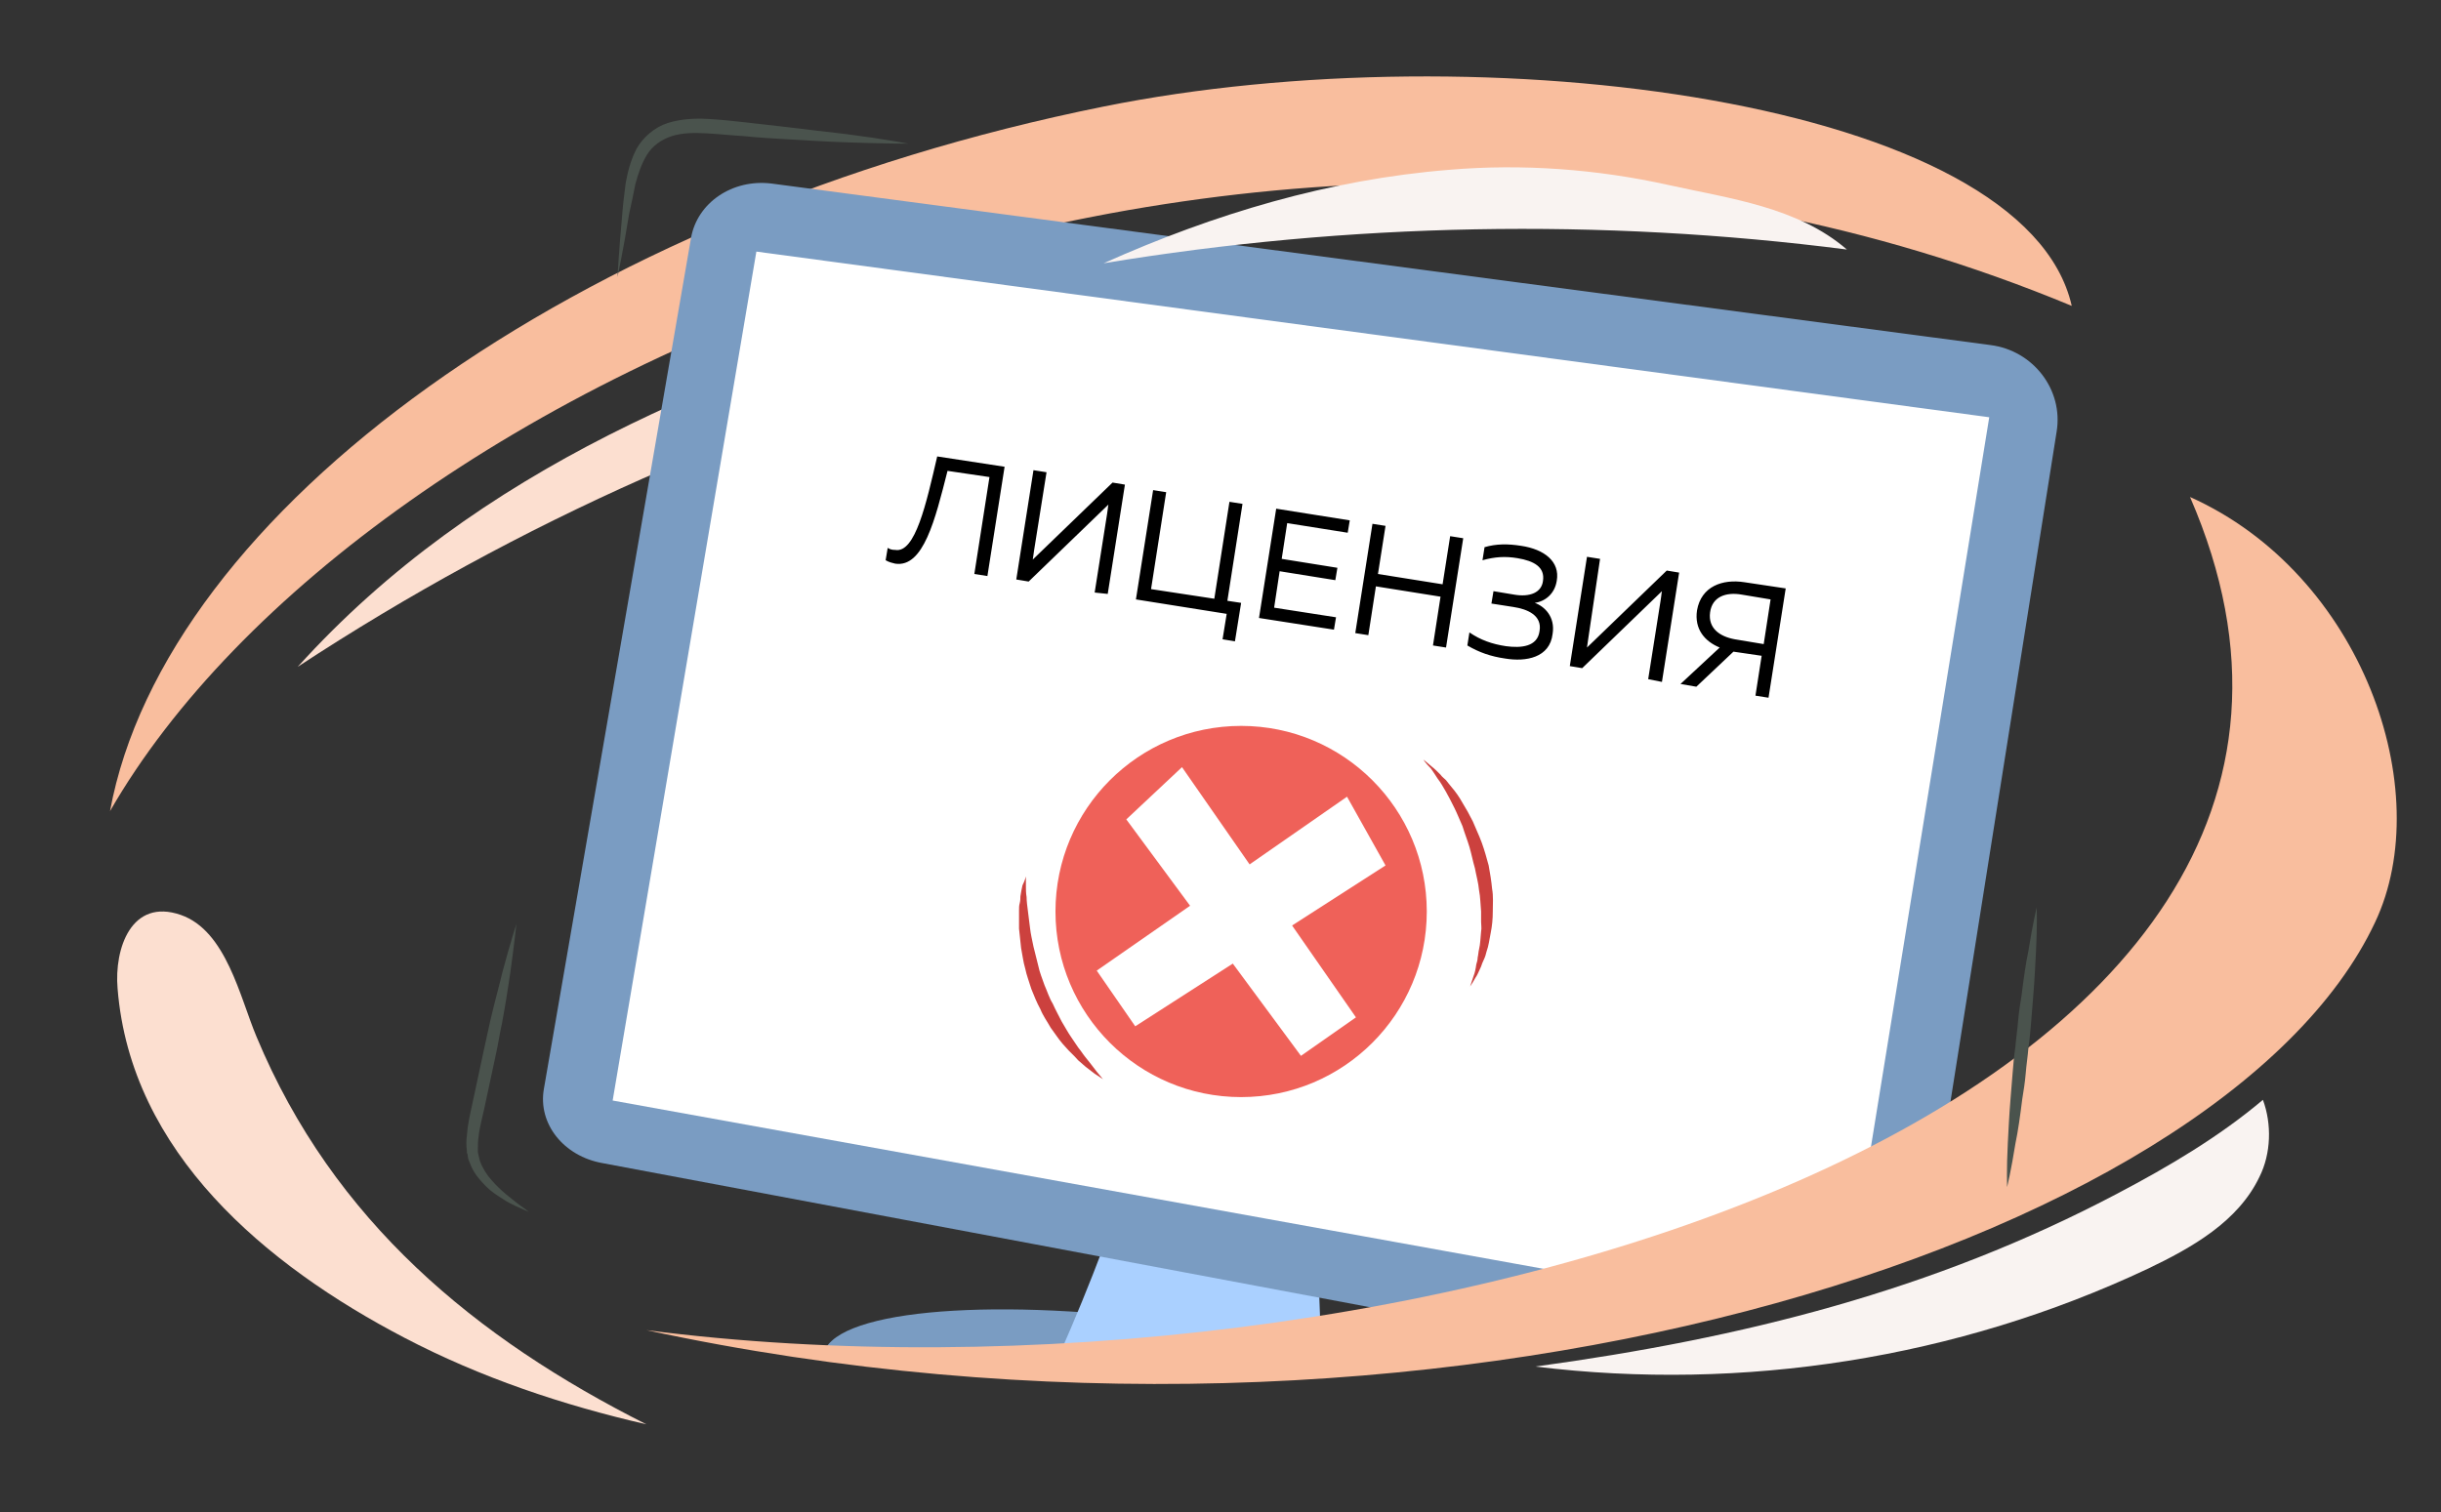
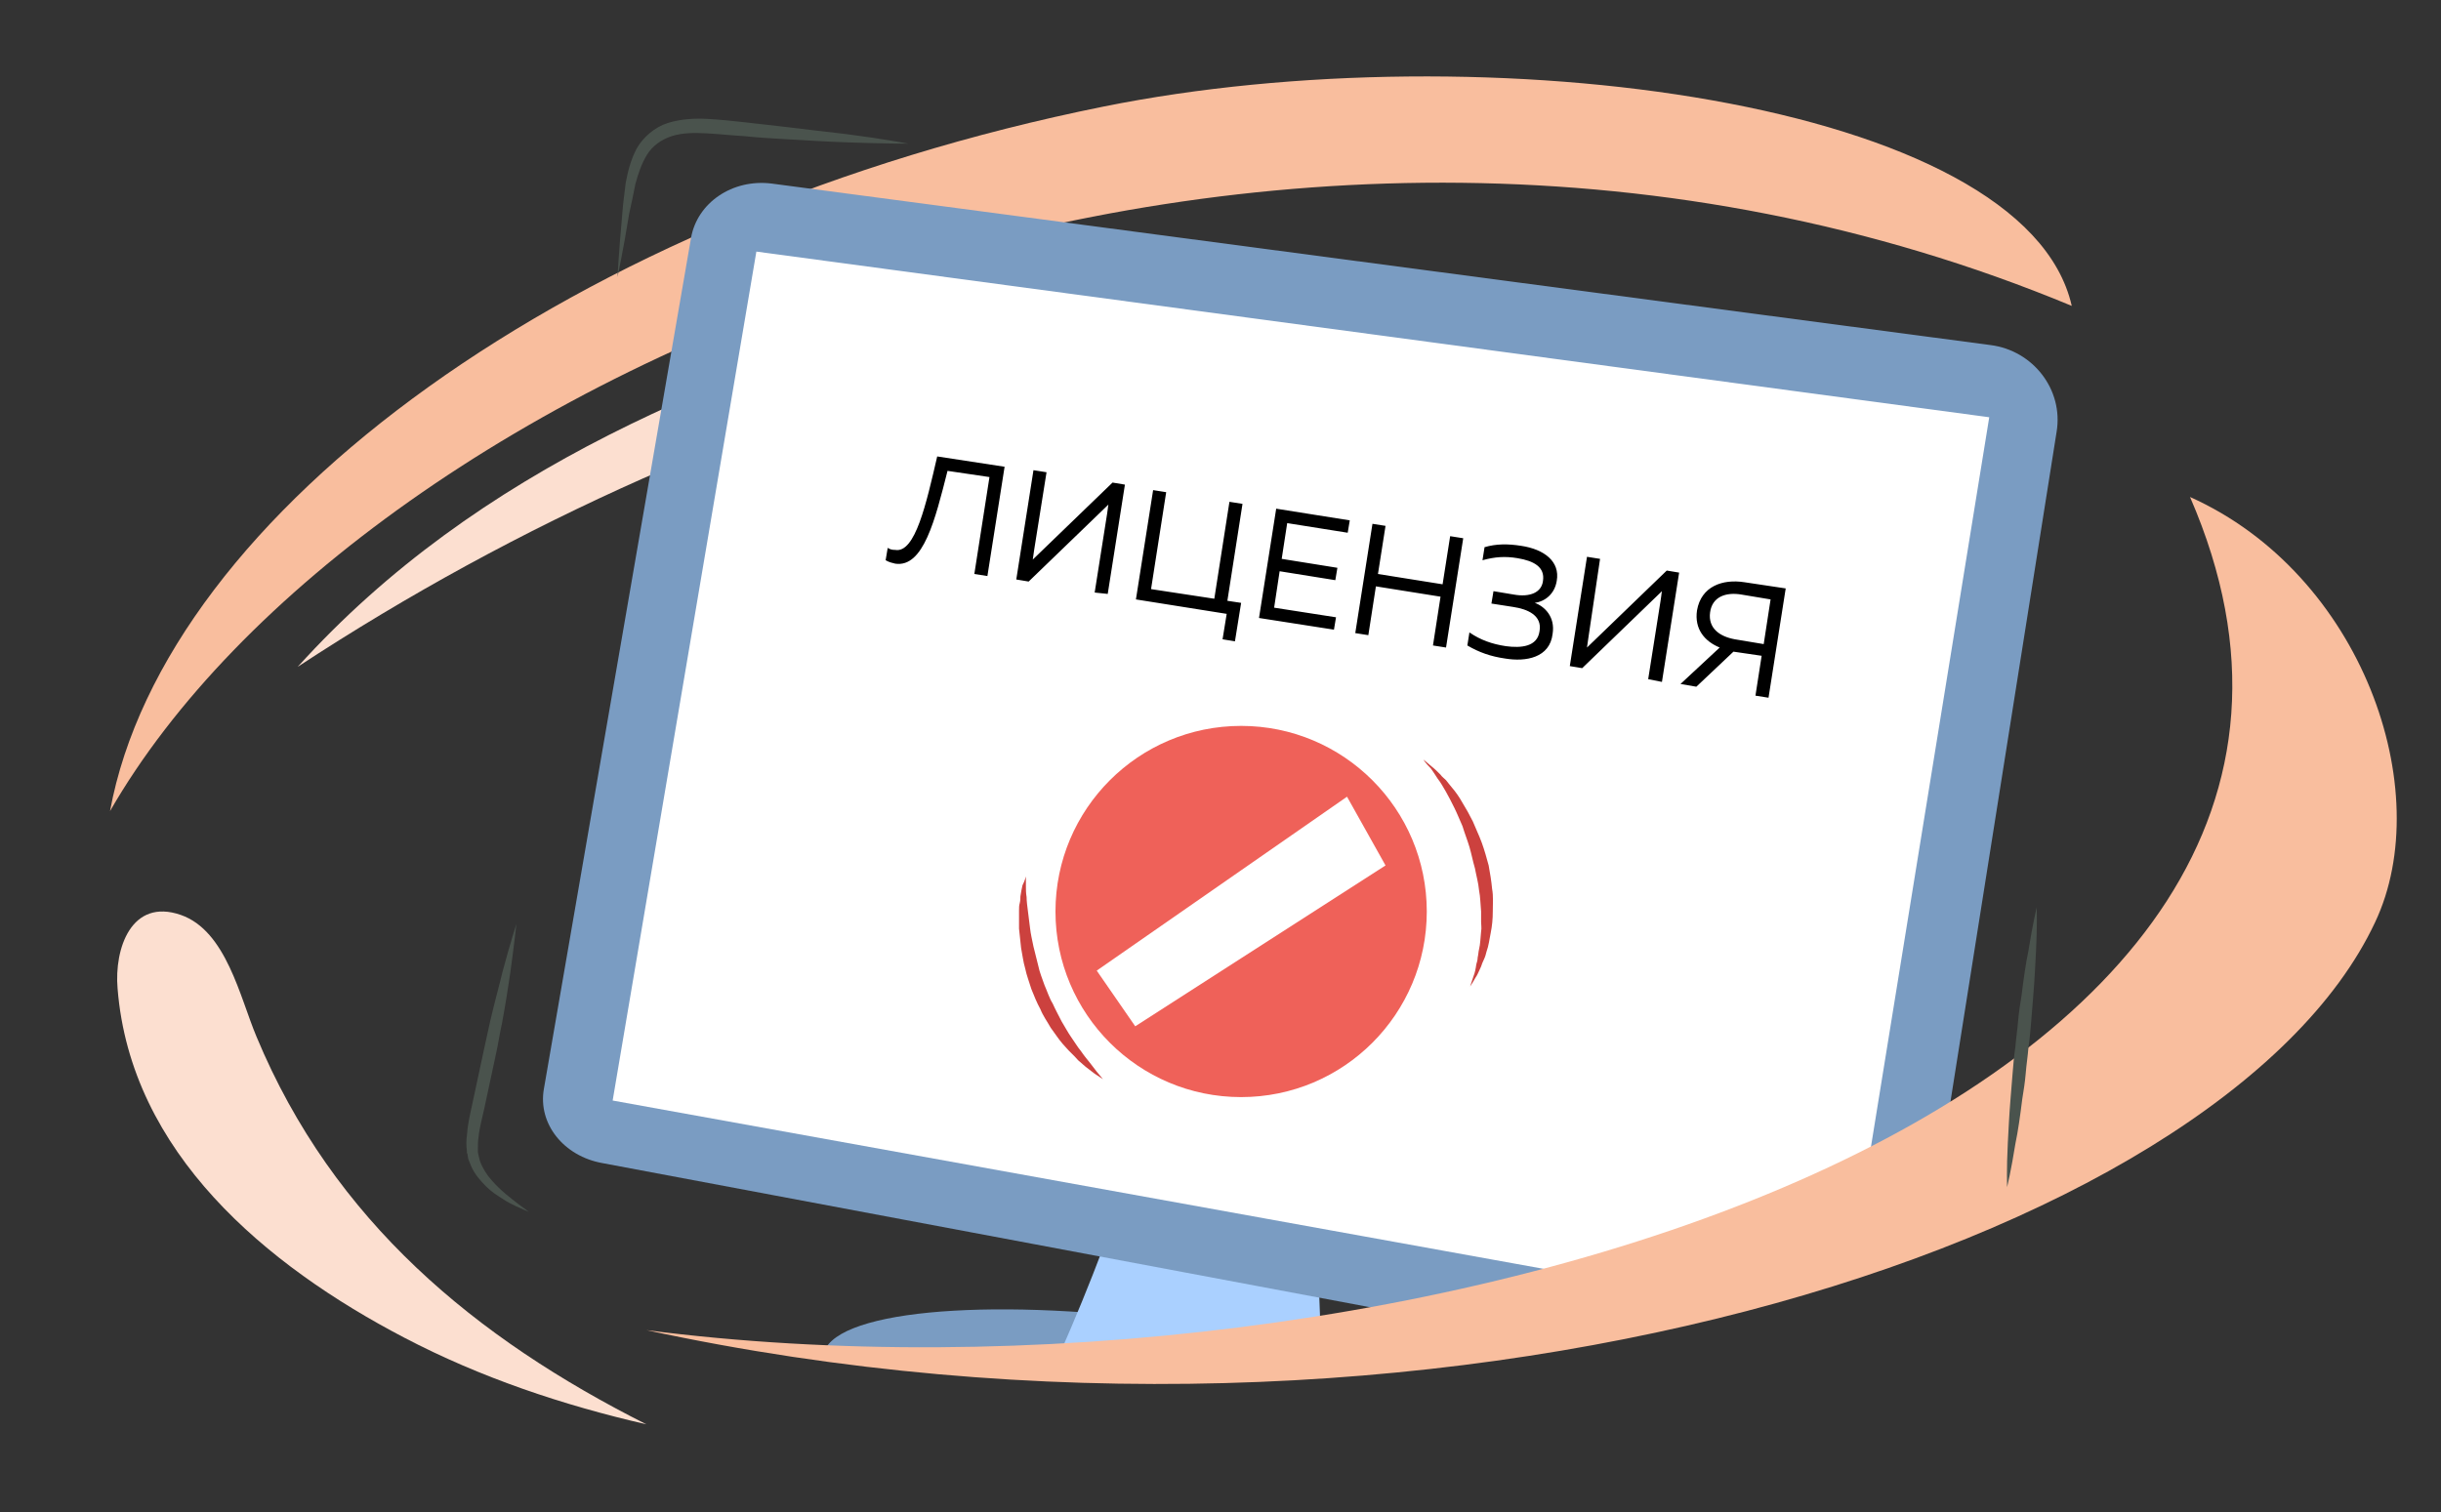
<svg xmlns="http://www.w3.org/2000/svg" version="1.2" baseProfile="tiny" viewBox="0 0 355 220" xml:space="preserve">
  <rect x="0" y="0" width="355" height="220" fill="#333333" stroke="none" />
  <switch>
    <g>
      <path fill="#F9BE9E" d="M301.3 44.5c-6.8-30-85.8-40.1-140.8-29C83.5 31 24 74.5 16 118 52.5 54.5 184.6-4 301.3 44.5z" />
      <path fill="#FCDFD0" d="M147.6 50.8C110.5 60.3 75.3 76 43.3 97c26.2-29 61.7-42.9 98.2-54l6.1 7.8z" />
      <path fill="#7A9CC2" d="M175.3 192.9c-27.5-4.2-51.7-2.8-55.2 3.2 5.1.4 10.2.5 15.3 1 .6.1 1.1.3 1.3.7 7.7.5 15.2.7 23 .2 9.1-.6 18.2-1.7 27.2-3-3.6-.8-7.5-1.5-11.6-2.1z" />
      <path fill="#AAD0FF" d="M192.1 194.1c0-.6 0-1.3-.1-1.9-.3-7.5-.5-15-.8-22.5l-25.4-3.7c-3.3 10.5-7.2 20.8-11.7 31-.3.6-.6 1.3-.7 2 13.1-.6 26-2.3 38.7-4.9z" />
      <path fill="#7A9CC2" d="M232.4 189c8.8-2.6 17.6-5.3 26.4-8 7.6-2.3 15.1-4.7 22.7-7.1l17.6-111.1c1-6.1-3.4-11.8-9.6-12.6L112.2 26.7c-5.7-.7-10.8 2.8-11.7 7.9L79.1 158.4c-.9 5.1 2.9 9.8 8.5 10.8L217 193.5c5-1.7 10.3-3 15.4-4.5z" />
      <path fill="#FFF" d="M243 185.6c5.9-1.4 11.7-3.2 17.5-4.9 3.3-1.2 6.6-2.3 9.9-3.4l18.9-116.6L110 36.6 89.1 160.1l148.2 26.8c1.9-.5 3.8-.9 5.7-1.3z" />
      <path d="m146.1 67.9-2.5 15.9-1.9-.3 2.2-14.1-6.1-.9c-1.8 7.1-3.5 14.1-7.6 13.5-.4-.1-.9-.2-1.4-.5l.3-1.8c.3.2.6.3 1.1.3 2.9.5 4.5-6.7 6.1-13.6l9.8 1.5zM159.2 86.2l1.8-11.4c.1-.5.1-.9.2-1.4l-11.6 11.2-1.8-.3 2.5-15.9 1.9.3-1.8 11.3c-.1.5-.1.9-.2 1.4l11.6-11.2 1.8.3-2.5 15.9-1.9-.2zM177.8 93l.6-3.7-13.2-2.1 2.5-15.9 1.9.3-2.2 14.1 9.2 1.4 2.2-14.1 1.9.3-2.2 14.1 2 .3-.9 5.6-1.8-.3zM196.3 75.7l-.3 1.8-8.8-1.4-.8 5.2 8.1 1.3-.3 1.8-8.1-1.3-.8 5.3 9 1.4-.3 1.8-10.9-1.7 2.5-15.9 10.7 1.7zM212.8 78.3l-2.5 15.9-1.9-.3 1.1-7.1-9.4-1.5-1.1 7.1-1.9-.3 2.5-15.9 1.9.3-1.1 7 9.4 1.5 1.1-7 1.9.3zM218.9 95.8c-2.1-.3-3.8-.9-5.5-1.9l.3-1.9c1.6 1.1 3.3 1.7 5.3 2 2.2.3 4.6.1 4.9-2.2.4-2.3-1.8-3.2-3.8-3.5l-3.2-.5.3-1.8 3 .5c2.3.4 4-.3 4.2-2 .3-2-1.3-2.9-3.7-3.3-1.8-.3-3.3-.2-5.1.3l.3-1.9c1.7-.5 3.4-.5 5.3-.2 3.4.5 5.7 2.3 5.2 5.1-.3 1.9-1.7 3-3.2 3.2 1.4.5 3 2 2.6 4.5-.4 3.5-3.9 4.1-6.9 3.6zM239.7 98.8l1.8-11.4c.1-.5.1-.9.2-1.4l-11.6 11.2-1.8-.3 2.5-15.9 1.9.3-1.7 11.5c-.1.5-.1.9-.2 1.4L242.4 83l1.8.3-2.5 15.9-2-.4zM244.4 99.5l5.7-5.3c-2.2-.9-3.7-2.7-3.3-5.4.6-3.5 3.7-4.6 6.9-4.1l6 .9-2.5 15.9-1.9-.3.9-5.8-4.1-.6-5.4 5.1-2.3-.4zm7.9-6.5 4.2.7 1-6.5-4.2-.7c-2.3-.4-4.3.3-4.6 2.6s1.4 3.5 3.6 3.9z" />
      <circle fill="#EF6159" cx="180.5" cy="132.6" r="27" />
      <path fill="#FFF" d="m165.1 149.3-5.6-8.1 36.4-25.3 5.6 10z" />
-       <path fill="#FFF" d="m197.2 148-8 5.6-25.4-34.4 8.1-7.6z" />
      <path fill="#F9BE9E" d="M318.5 72.3c25 11.2 36 42.7 26.9 61.9C323.2 181.4 207.6 218 94 193.5c108.5 14 263.5-31.5 224.5-121.2z" />
-       <path fill="#FCDFD0" d="M37.3 150.8c-2.4-5.7-4.4-15.4-11-17.7-7.2-2.5-9.7 4.9-9.2 10.7 1.9 23.9 21.6 40.3 41.7 50.8 11.1 5.8 23 9.8 35.2 12.6-24.8-12.5-45.5-29.5-56.7-56.4z" />
+       <path fill="#FCDFD0" d="M37.3 150.8c-2.4-5.7-4.4-15.4-11-17.7-7.2-2.5-9.7 4.9-9.2 10.7 1.9 23.9 21.6 40.3 41.7 50.8 11.1 5.8 23 9.8 35.2 12.6-24.8-12.5-45.5-29.5-56.7-56.4" />
      <g>
-         <path fill="#F9F3F1" d="M308 173.6c-26.9 14.2-54.7 21.1-84.7 25.2 30.2 3.7 61.4-1.2 89-14.2 6.5-3.1 13.2-6.9 16.3-13.4 1.7-3.4 1.8-7.7.5-11.2-6.4 5.4-13.7 9.7-21.1 13.6z" />
-       </g>
+         </g>
      <g>
        <path fill="#4A534D" d="M89.8 40.3s.2-3.7.7-9.2c.1-1.4.3-2.9.5-4.5.3-1.6.7-3.3 1.6-5 .9-1.6 2.6-3.1 4.5-3.7 1.9-.6 3.9-.7 5.8-.6 1.9.1 3.7.3 5.5.5 1.8.2 3.6.4 5.3.6 3.4.4 6.6.8 9.3 1.1 5.5.7 9.1 1.4 9.1 1.4s-3.7 0-9.2-.2c-2.8-.1-6-.3-9.4-.5-1.7-.1-3.5-.2-5.3-.4-1.8-.1-3.6-.3-5.4-.4-1.8-.1-3.5-.1-5.1.4-1.5.5-2.8 1.4-3.6 2.7-.8 1.3-1.3 2.8-1.7 4.3-.3 1.5-.6 3-.9 4.3-.9 5.6-1.7 9.2-1.7 9.2z" />
      </g>
      <g>
        <path fill="#4A534D" d="M296.2 132s.1 2.6-.1 6.4c-.1 1.9-.2 4.1-.4 6.5-.1 1.2-.2 2.4-.3 3.7-.1 1.2-.2 2.5-.4 3.8-.1 1.3-.3 2.5-.4 3.8-.1 1.2-.3 2.5-.5 3.7-.3 2.4-.6 4.6-1 6.5-.6 3.8-1.2 6.3-1.2 6.3s-.1-2.6.1-6.4c.1-1.9.2-4.1.4-6.5.1-1.2.2-2.4.3-3.7.1-1.2.2-2.5.4-3.8.1-1.3.3-2.5.4-3.8.1-1.2.3-2.5.5-3.7.3-2.4.6-4.6 1-6.5.6-3.8 1.2-6.3 1.2-6.3z" />
      </g>
      <g>
        <path fill="#4A534D" d="M75.1 134.4s-.3 2.9-.9 7.2c-.3 2.1-.7 4.6-1.2 7.3-.3 1.3-.5 2.7-.8 4.1l-.9 4.2-.9 4.2c-.3 1.4-.7 2.8-.8 4-.1.6-.1 1.2-.1 1.8v.4l.1.5c.1.3.1.5.2.8.4 1.1 1 2 1.7 2.8 1.4 1.6 2.8 2.6 3.8 3.4 1 .7 1.6 1.2 1.6 1.2s-.7-.3-1.8-.8c-.6-.3-1.3-.6-2-1.1-.8-.5-1.6-1-2.4-1.8-.8-.8-1.7-1.8-2.2-3-.1-.3-.3-.7-.4-1l-.1-.6c0-.1 0-.1-.1-.3v-.3c-.1-.7-.1-1.5 0-2.2.1-1.5.4-2.8.7-4.2l.9-4.2.9-4.2c.3-1.4.6-2.7.9-4.1.6-2.6 1.3-5.1 1.8-7.2 1.1-4.1 2-6.9 2-6.9z" />
      </g>
      <g>
-         <path fill="#F9F3F1" d="M160.5 38.3c16.1-7.2 32.8-12.2 50.3-13.6 10.6-.9 21.4-.1 31.8 2.2 9 2 18.8 3.2 26 9.4-35.8-4.6-72.4-3.9-108.1 2z" />
-       </g>
+         </g>
      <g>
        <path fill="#CC413E" d="M149.2 127.5v1.4c0 .5 0 1 .1 1.6 0 .6.1 1.3.2 2.1l.3 2.4c.1.9.3 1.7.5 2.7.2.9.5 1.9.7 2.8.2 1 .6 1.9.9 2.8.4.9.7 1.9 1.2 2.7.4.9.9 1.8 1.3 2.6.5.8.9 1.6 1.4 2.3.5.7.9 1.4 1.4 2 .4.6.9 1.2 1.3 1.7s.7.9 1 1.3c.6.7.9 1.1.9 1.1s-.4-.3-1.2-.8c-.4-.3-.8-.6-1.3-1-.2-.2-.5-.4-.8-.7-.3-.2-.5-.5-.8-.8l-.9-.9c-.3-.3-.6-.7-.9-1-.6-.7-1.1-1.5-1.7-2.3-.5-.9-1.1-1.7-1.5-2.7-.5-.9-.9-1.9-1.3-2.9-.3-1-.7-2-.9-3-.3-1-.4-2-.6-3-.1-1-.2-1.9-.3-2.8v-2.6c0-.4 0-.8.1-1.1.1-.4.1-.7.1-1 .1-.6.2-1.2.3-1.6.4-.8.5-1.3.5-1.3z" />
      </g>
      <g>
        <path fill="#CC413E" d="M207 110.5s.4.3 1.2 1c.4.3.8.7 1.3 1.2.2.3.5.5.8.8.2.3.5.6.8 1 .6.7 1.1 1.4 1.6 2.3.5.8 1 1.7 1.5 2.7.4 1 .9 2 1.3 3.1s.7 2.2 1 3.3c.2 1.1.4 2.3.5 3.4.2 1.1.1 2.2.1 3.3 0 1.1-.1 2.1-.3 3.1-.2 1-.3 1.9-.6 2.7-.1.4-.2.8-.4 1.2-.2.4-.3.7-.4 1-.3.6-.5 1.2-.8 1.6-.5.9-.8 1.3-.8 1.3l.5-1.5c.2-.5.3-1 .4-1.7.1-.3.2-.7.2-1 .1-.4.1-.8.2-1.2.2-.8.2-1.7.3-2.6.1-.5 0-.9 0-1.4v-1.5c-.1-1-.1-2.1-.3-3.1-.1-1.1-.4-2.1-.6-3.2-.3-1-.5-2.1-.8-3.1-.3-1-.7-2-1-3-.4-.9-.8-1.9-1.2-2.7-.4-.8-.8-1.6-1.2-2.3-.4-.7-.8-1.4-1.2-1.9-.4-.6-.7-1.1-1-1.5-.8-.8-1.1-1.3-1.1-1.3z" />
      </g>
    </g>
  </switch>
</svg>